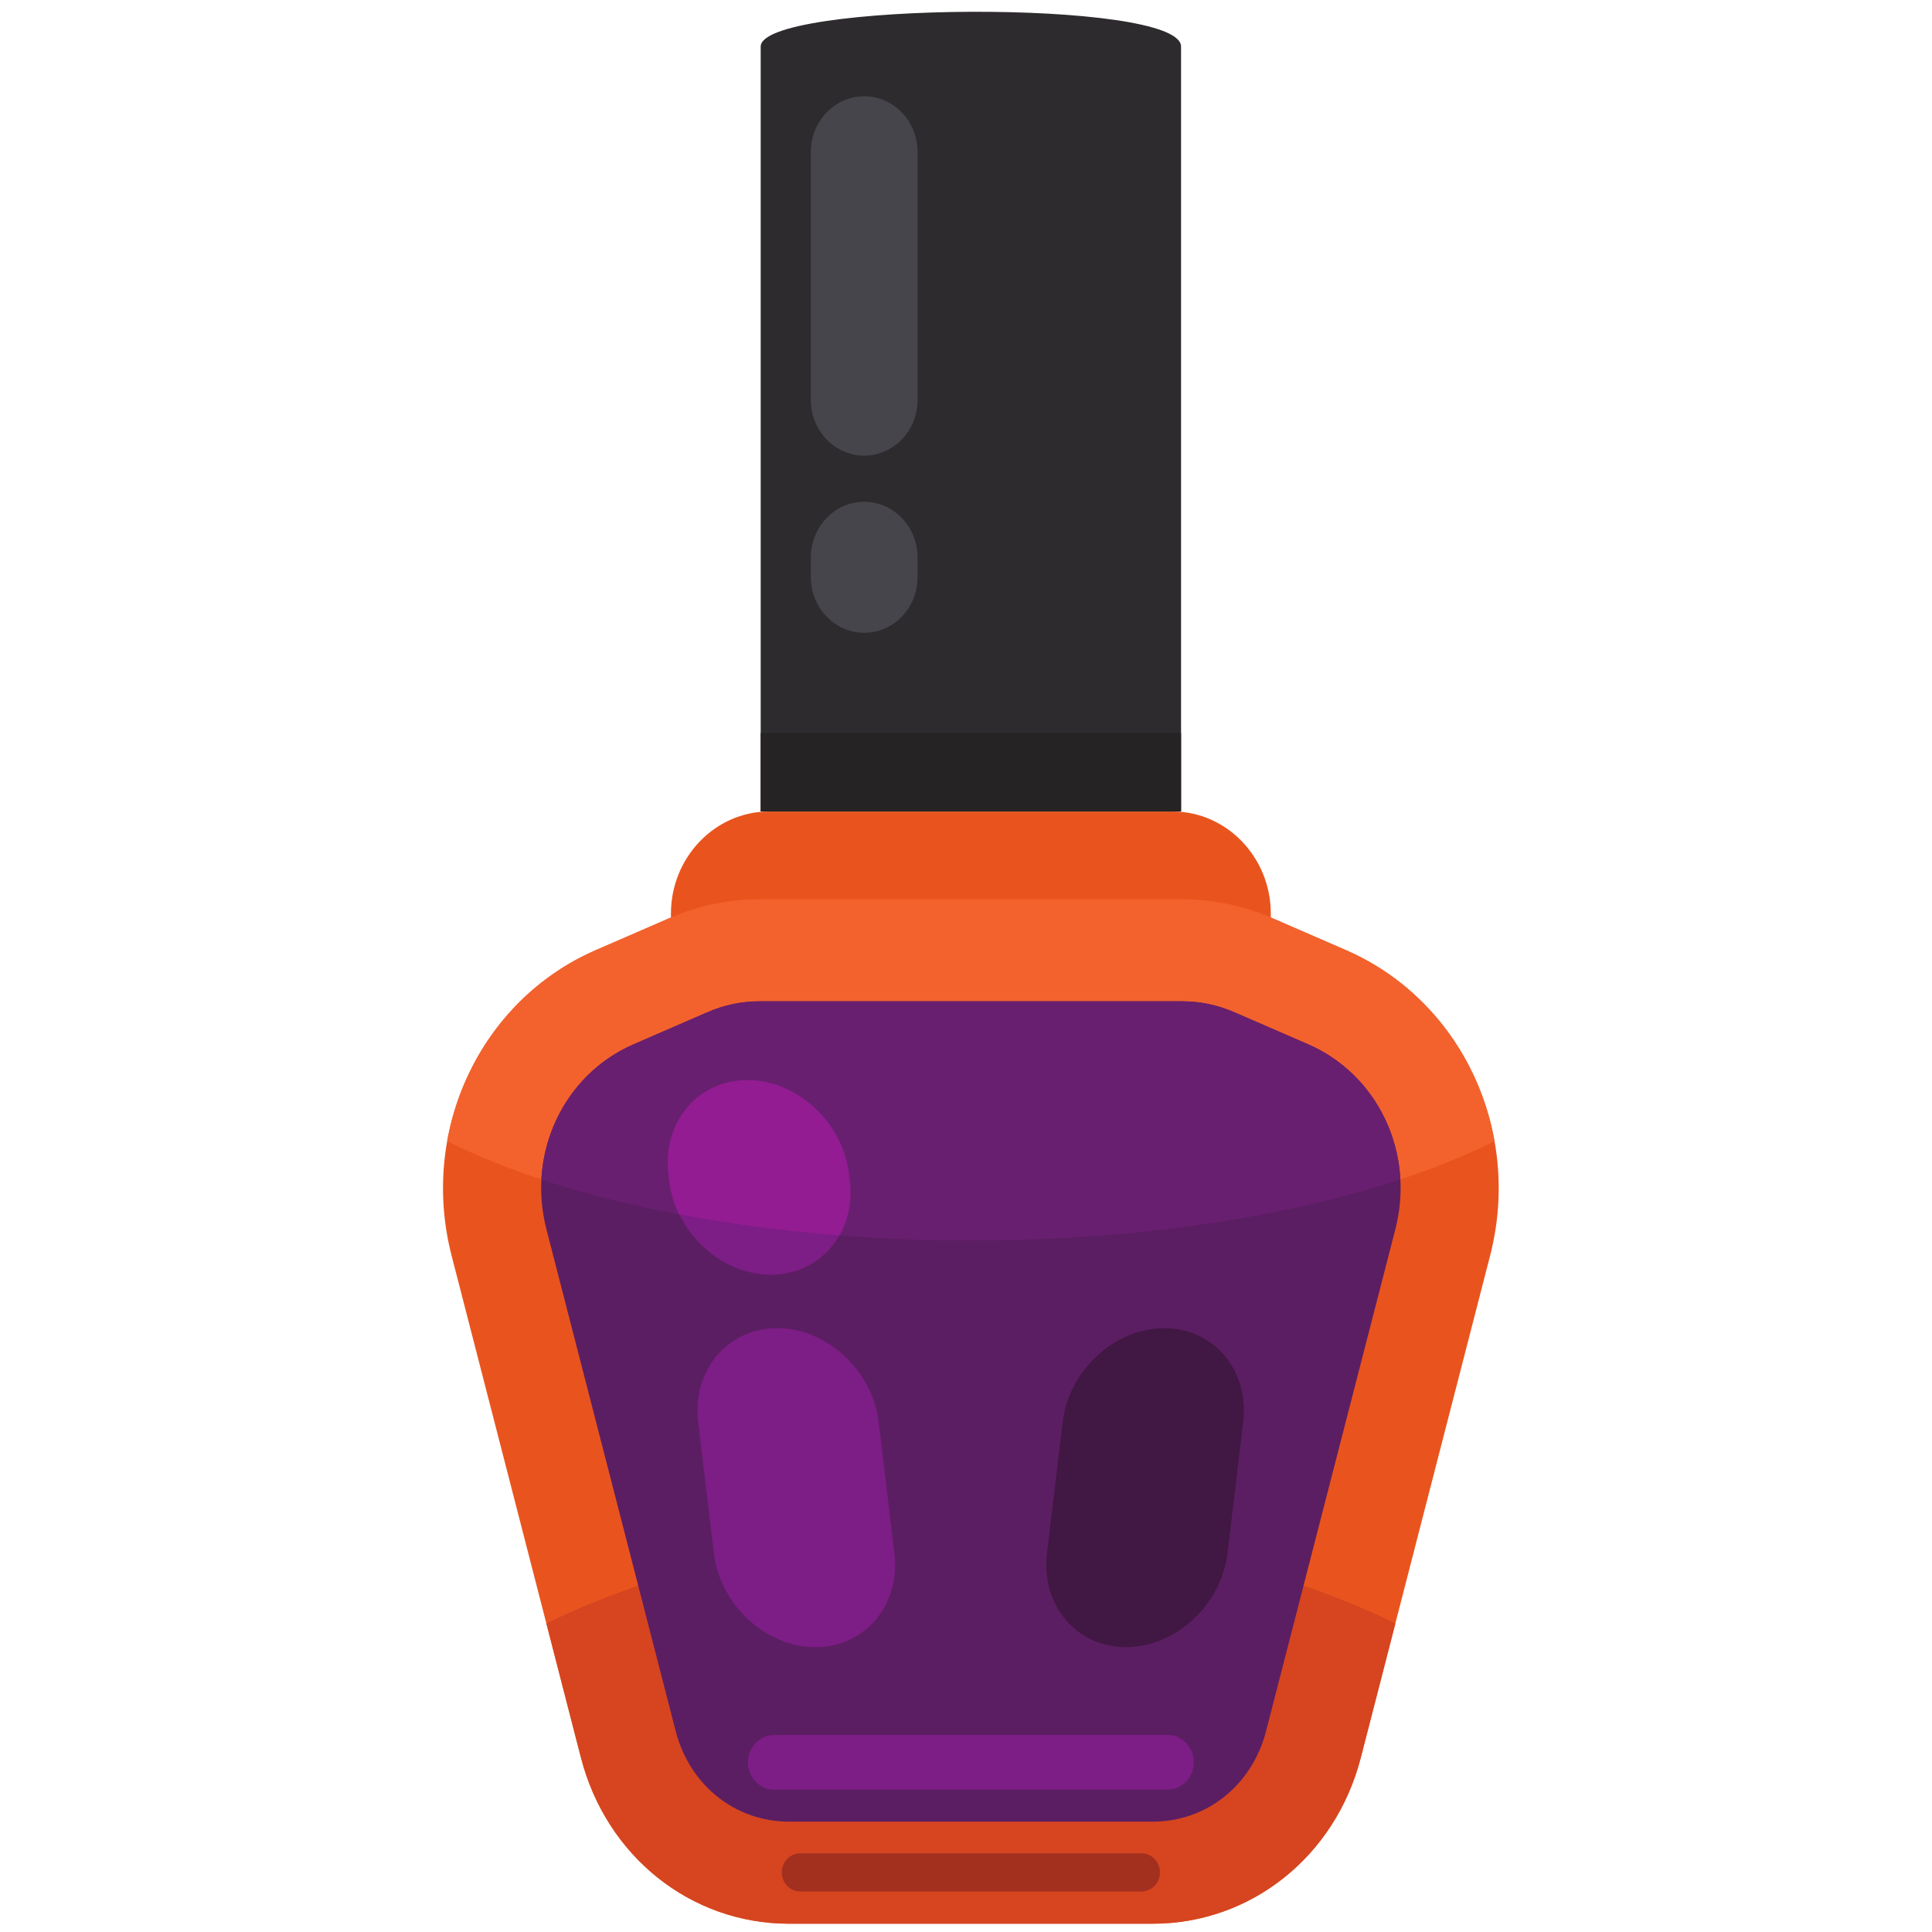
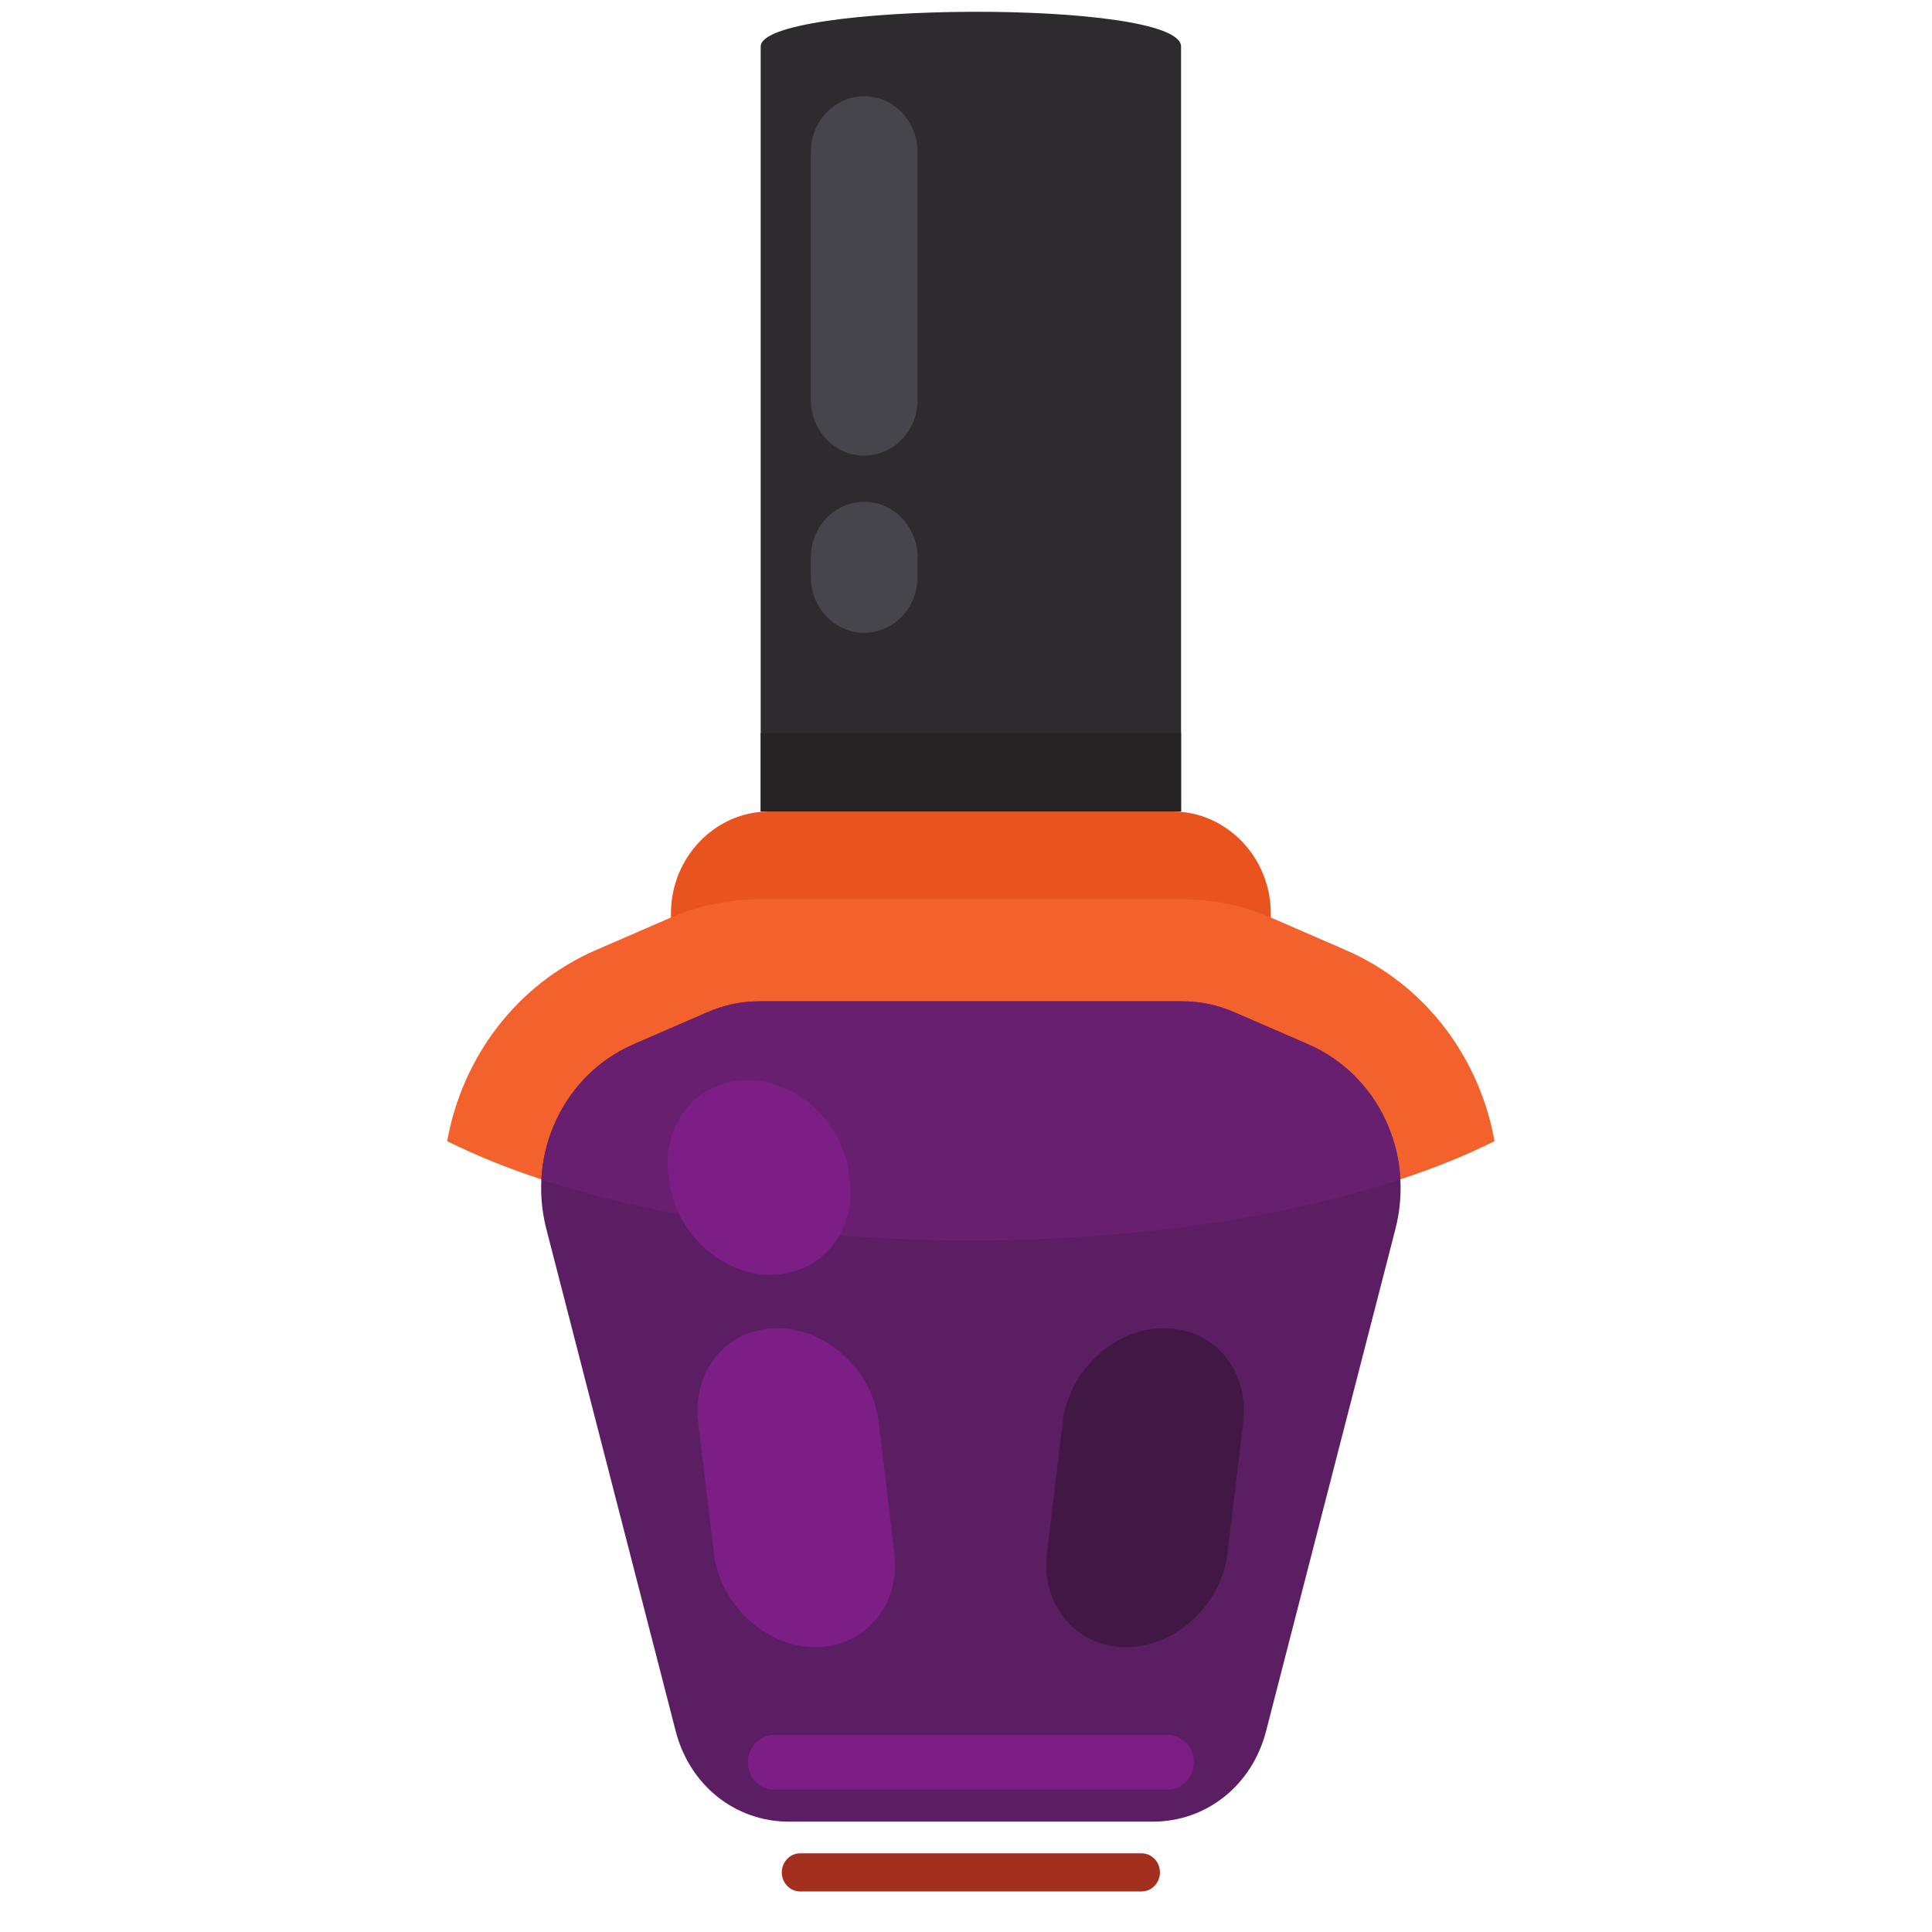
<svg xmlns="http://www.w3.org/2000/svg" width="880" height="880" version="1.1" viewBox="0 0 880 880" xml:space="preserve">
  <defs>
    <clipPath id="clipPath26">
      <path d="m0 660h660v-660h-660z" />
    </clipPath>
  </defs>
  <g transform="matrix(1.333 0 0 -1.333 0 880)">
    <g clip-path="url(#clipPath26)" fill-rule="evenodd">
      <path d="m262.79 382.88h137.92c18.436 0 33.522-15.689 33.522-34.867v-56.932h-204.97v56.932c0 19.178 15.085 34.867 33.526 34.867" fill="#e9541e" />
-       <path d="m228.56 346.35c10.162 4.411 20.331 6.534 31.345 6.534h143.68c11.013 0 21.184-2.122 31.347-6.534l24.934-10.832c39.365-17.099 60.353-61.525 49.314-104.38l-44.198-171.55c-8.689-33.732-37.542-56.759-71.118-56.759h-124.24c-33.577 0-62.431 23.027-71.12 56.759l-44.198 171.55c-11.04 42.857 9.951 87.284 49.314 104.38z" fill="#e9541e" />
-       <path d="m476.81 105.46-11.819-45.868c-8.689-33.732-37.542-56.759-71.118-56.759h-124.24c-33.577 0-62.431 23.027-71.12 56.759l-11.818 45.868c39.627 19.322 90.094 30.906 145.06 30.906 54.963 0 105.43-11.584 145.06-30.906" fill="#d64520" />
-       <path d="m228.56 346.35c10.162 4.411 20.331 6.534 31.345 6.534h143.68c11.013 0 21.184-2.122 31.347-6.534l24.934-10.832c27.273-11.845 45.719-36.81 50.814-65.283-41.167-20.619-106-33.923-178.94-33.923-72.94 0-137.77 13.304-178.94 33.923 5.093 28.472 23.541 53.437 50.812 65.283z" fill="#f3622d" />
+       <path d="m228.56 346.35c10.162 4.411 20.331 6.534 31.345 6.534h143.68c11.013 0 21.184-2.122 31.347-6.534l24.934-10.832c27.273-11.845 45.719-36.81 50.814-65.283-41.167-20.619-106-33.923-178.94-33.923-72.94 0-137.77 13.304-178.94 33.923 5.093 28.472 23.541 53.437 50.812 65.283" fill="#f3622d" />
      <path d="m241.48 314.18-24.936-10.83c-23.904-10.383-36.555-37.158-29.848-63.185l44.196-171.55c4.764-18.49 20.331-30.914 38.738-30.914h124.24c18.407 0 33.972 12.424 38.738 30.914l44.196 171.55c6.705 26.027-5.944 52.802-29.85 63.185l-24.936 10.83c-6.119 2.658-11.794 3.84-18.427 3.84h-143.68c-6.633 0-12.307-1.182-18.427-3.84" fill="#5c1e62" />
      <path d="m241.48 314.18-24.936-10.83c-18.672-8.111-30.479-26.228-31.554-46.171 39.421-12.999 90.694-20.862 146.76-20.862 56.064 0 107.34 7.862 146.76 20.862-1.077 19.943-12.882 38.06-31.556 46.171l-24.936 10.83c-6.119 2.658-11.794 3.84-18.427 3.84h-143.68c-6.633 0-12.307-1.182-18.427-3.84" fill="#691f70" />
      <path d="m273.39 26.875h116.71c3.441 0 6.255-2.928 6.255-6.507 0-3.579-2.814-6.509-6.255-6.509h-116.71c-3.439 0-6.257 2.93-6.257 6.509 0 3.579 2.817 6.507 6.257 6.507" fill="#a32f1f" />
      <path d="m265.56 206.33c16.963 0 32.568-14.435 34.681-32.076l5.373-44.855c2.115-17.638-10.034-32.072-26.995-32.072-16.963 0-32.57 14.434-34.683 32.072l-5.373 44.855c-2.115 17.64 10.036 32.076 26.996 32.076m-10.153 84.75c16.961 0 32.568-14.437 34.683-32.079l0.28-2.344c2.115-17.64-10.036-32.076-26.998-32.076-16.961 0-32.566 14.435-34.681 32.076l-0.28 2.344c-2.113 17.642 10.036 32.079 26.996 32.079m9.157-223.74h134.36c4.948 0 8.993-4.207 8.993-9.353 0-5.144-4.045-9.353-8.993-9.353h-134.36c-4.948 0-8.993 4.208-8.993 9.353 0 5.146 4.045 9.353 8.993 9.353" fill="#7d1d86" />
-       <path d="m255.41 291.08c16.961 0 32.568-14.437 34.683-32.079l0.28-2.344c0.831-6.928-0.539-13.36-3.537-18.618-19.251 1.49-37.603 3.93-54.732 7.178-1.74 3.558-2.928 7.415-3.41 11.439l-0.28 2.344c-2.113 17.642 10.036 32.079 26.996 32.079" fill="#931c92" />
      <path d="m397.81 206.33c-16.963 0-32.568-14.432-34.683-32.072l-5.373-44.855c-2.113-17.64 10.034-32.072 26.996-32.072 16.963 0 32.568 14.432 34.681 32.072l5.377 44.855c2.111 17.64-10.036 32.072-26.998 32.072" fill="#411743" />
      <path d="m259.93 644.25c0 15.244 143.64 16.445 143.64 0v-261.37h-143.64z" fill="#2d2b2d" />
      <path d="m295.3 488.7c10.025 0 18.228-8.53 18.228-18.956v-6.857c0-10.428-8.203-18.958-18.228-18.958-10.025 0-18.226 8.53-18.226 18.958v6.857c0 10.426 8.201 18.956 18.226 18.956m0 138.57c10.025 0 18.228-8.53 18.228-18.956v-84.881c0-10.428-8.203-18.958-18.228-18.958-10.025 0-18.226 8.53-18.226 18.958v84.881c0 10.426 8.201 18.956 18.226 18.956" fill="#46454b" />
      <path d="m259.93 382.88h143.64v26.813h-143.64z" fill="#252324" />
    </g>
  </g>
</svg>